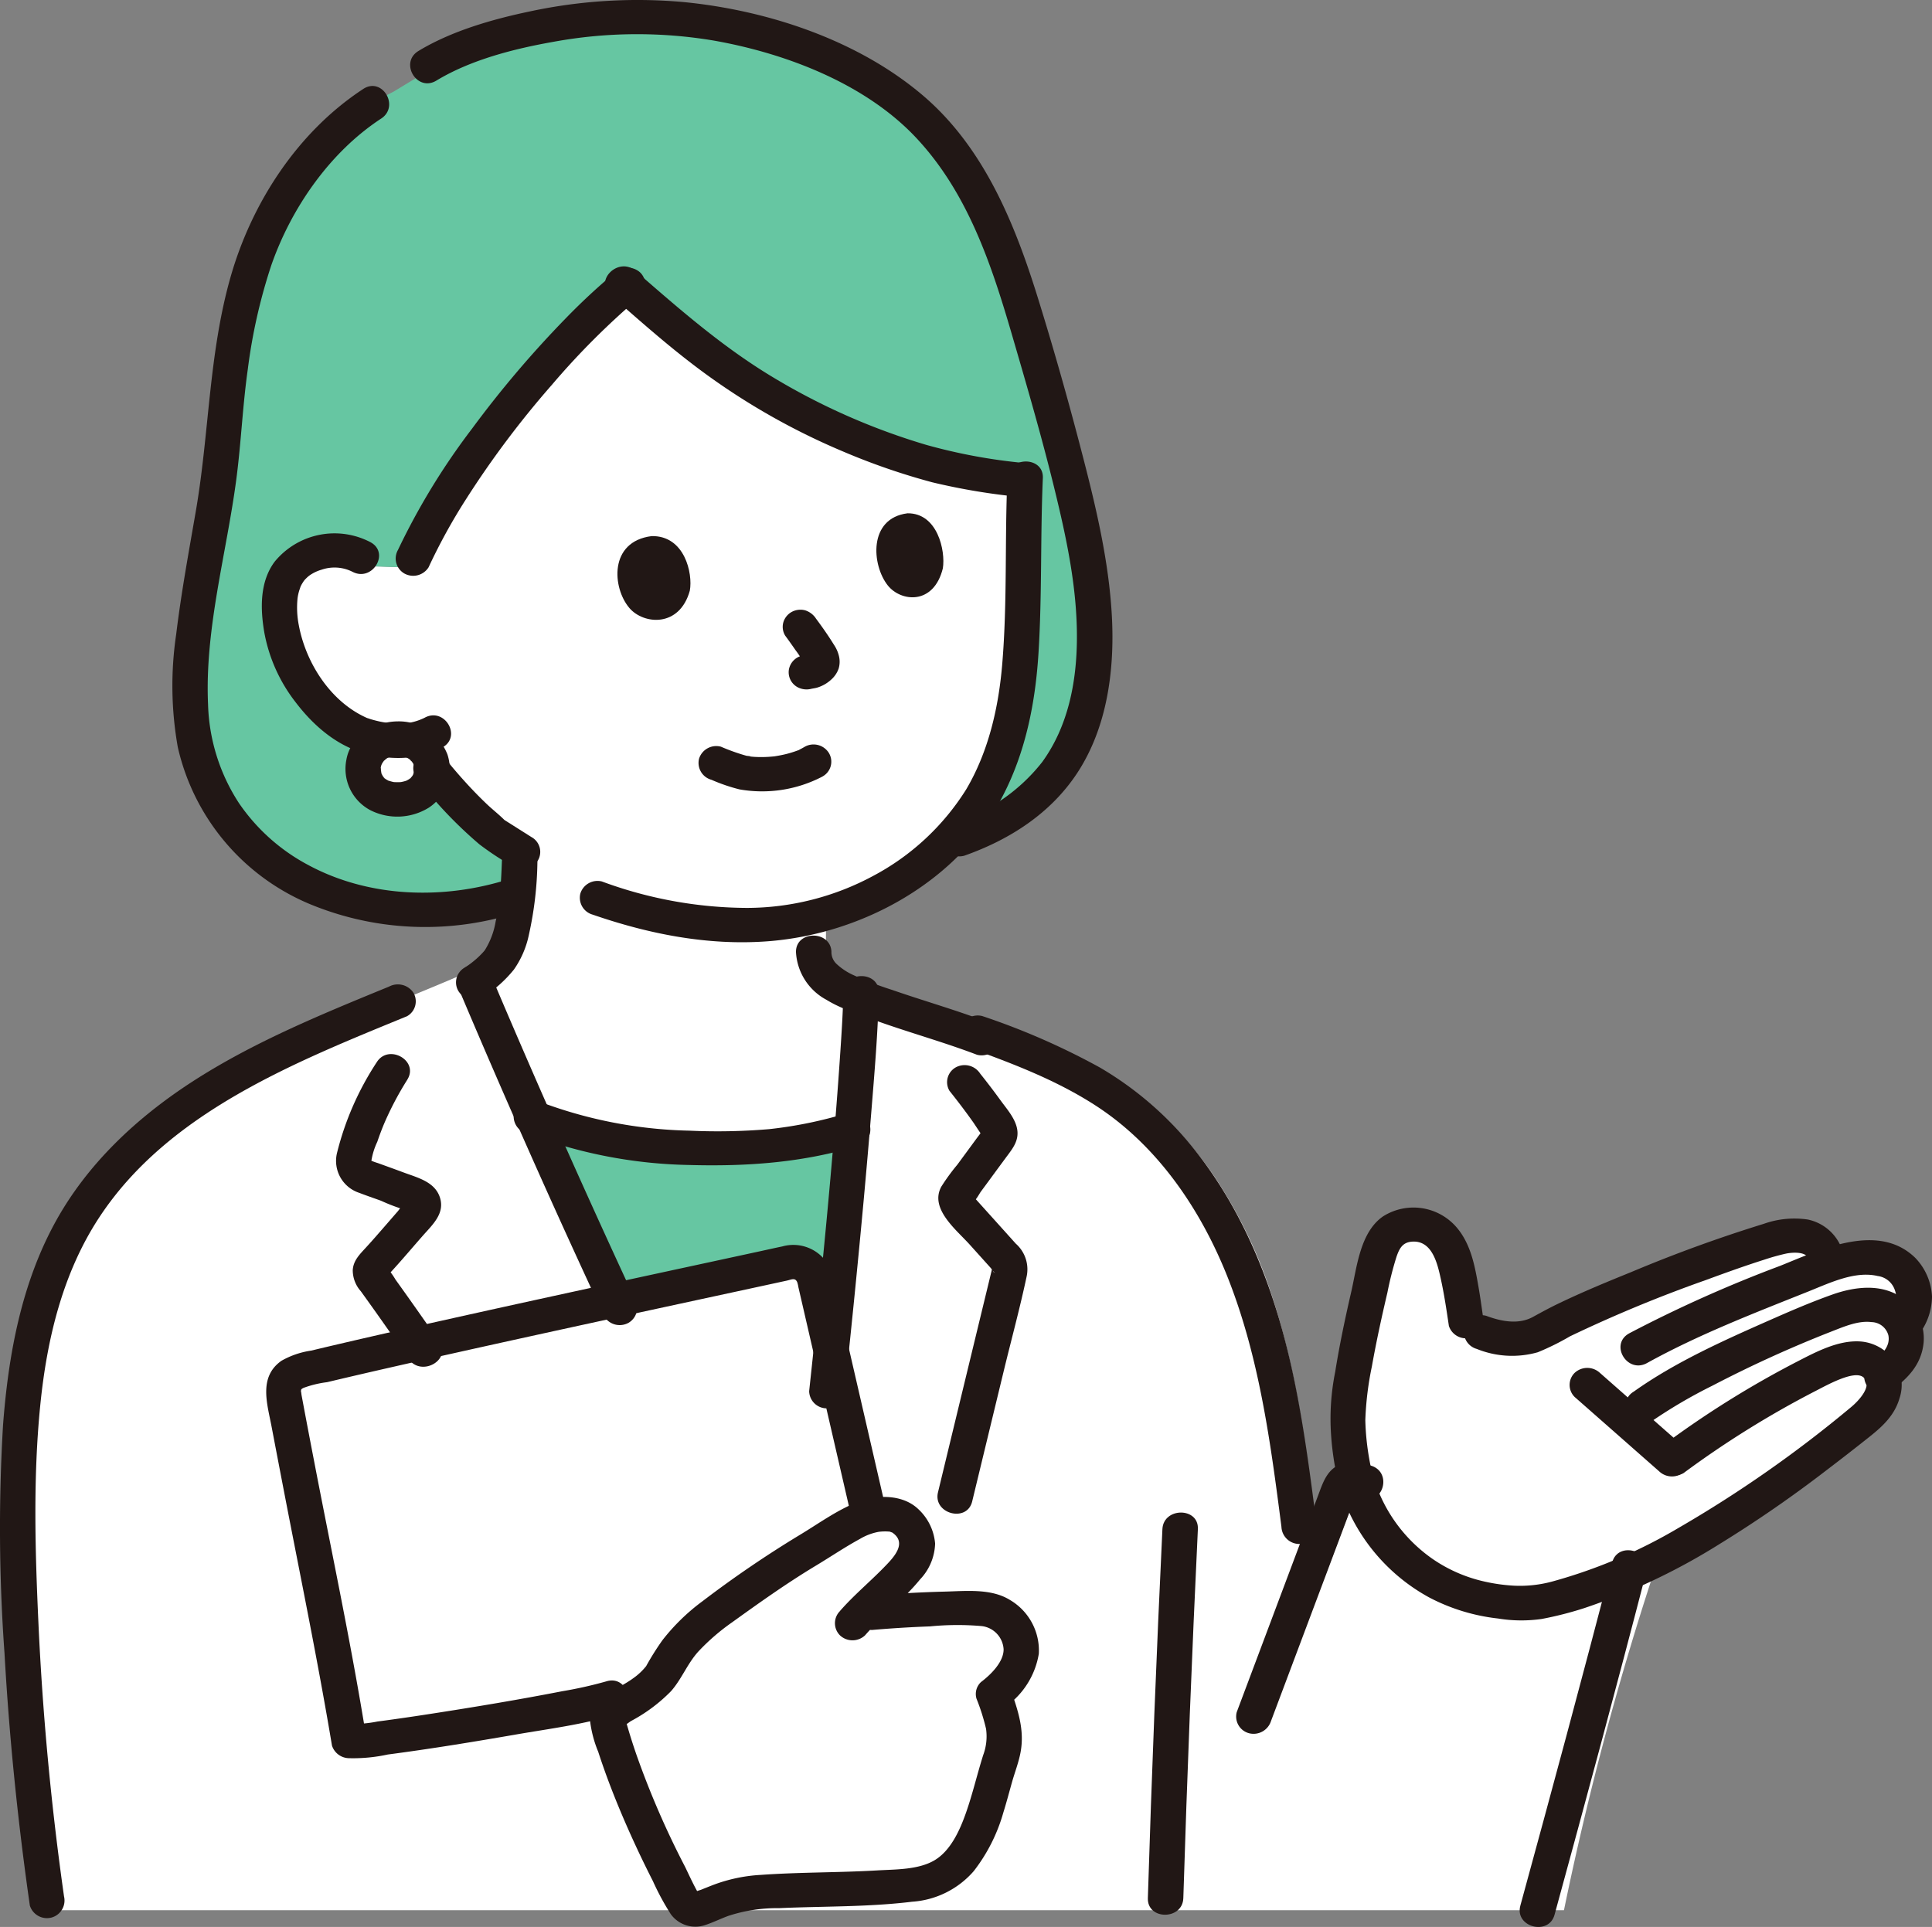
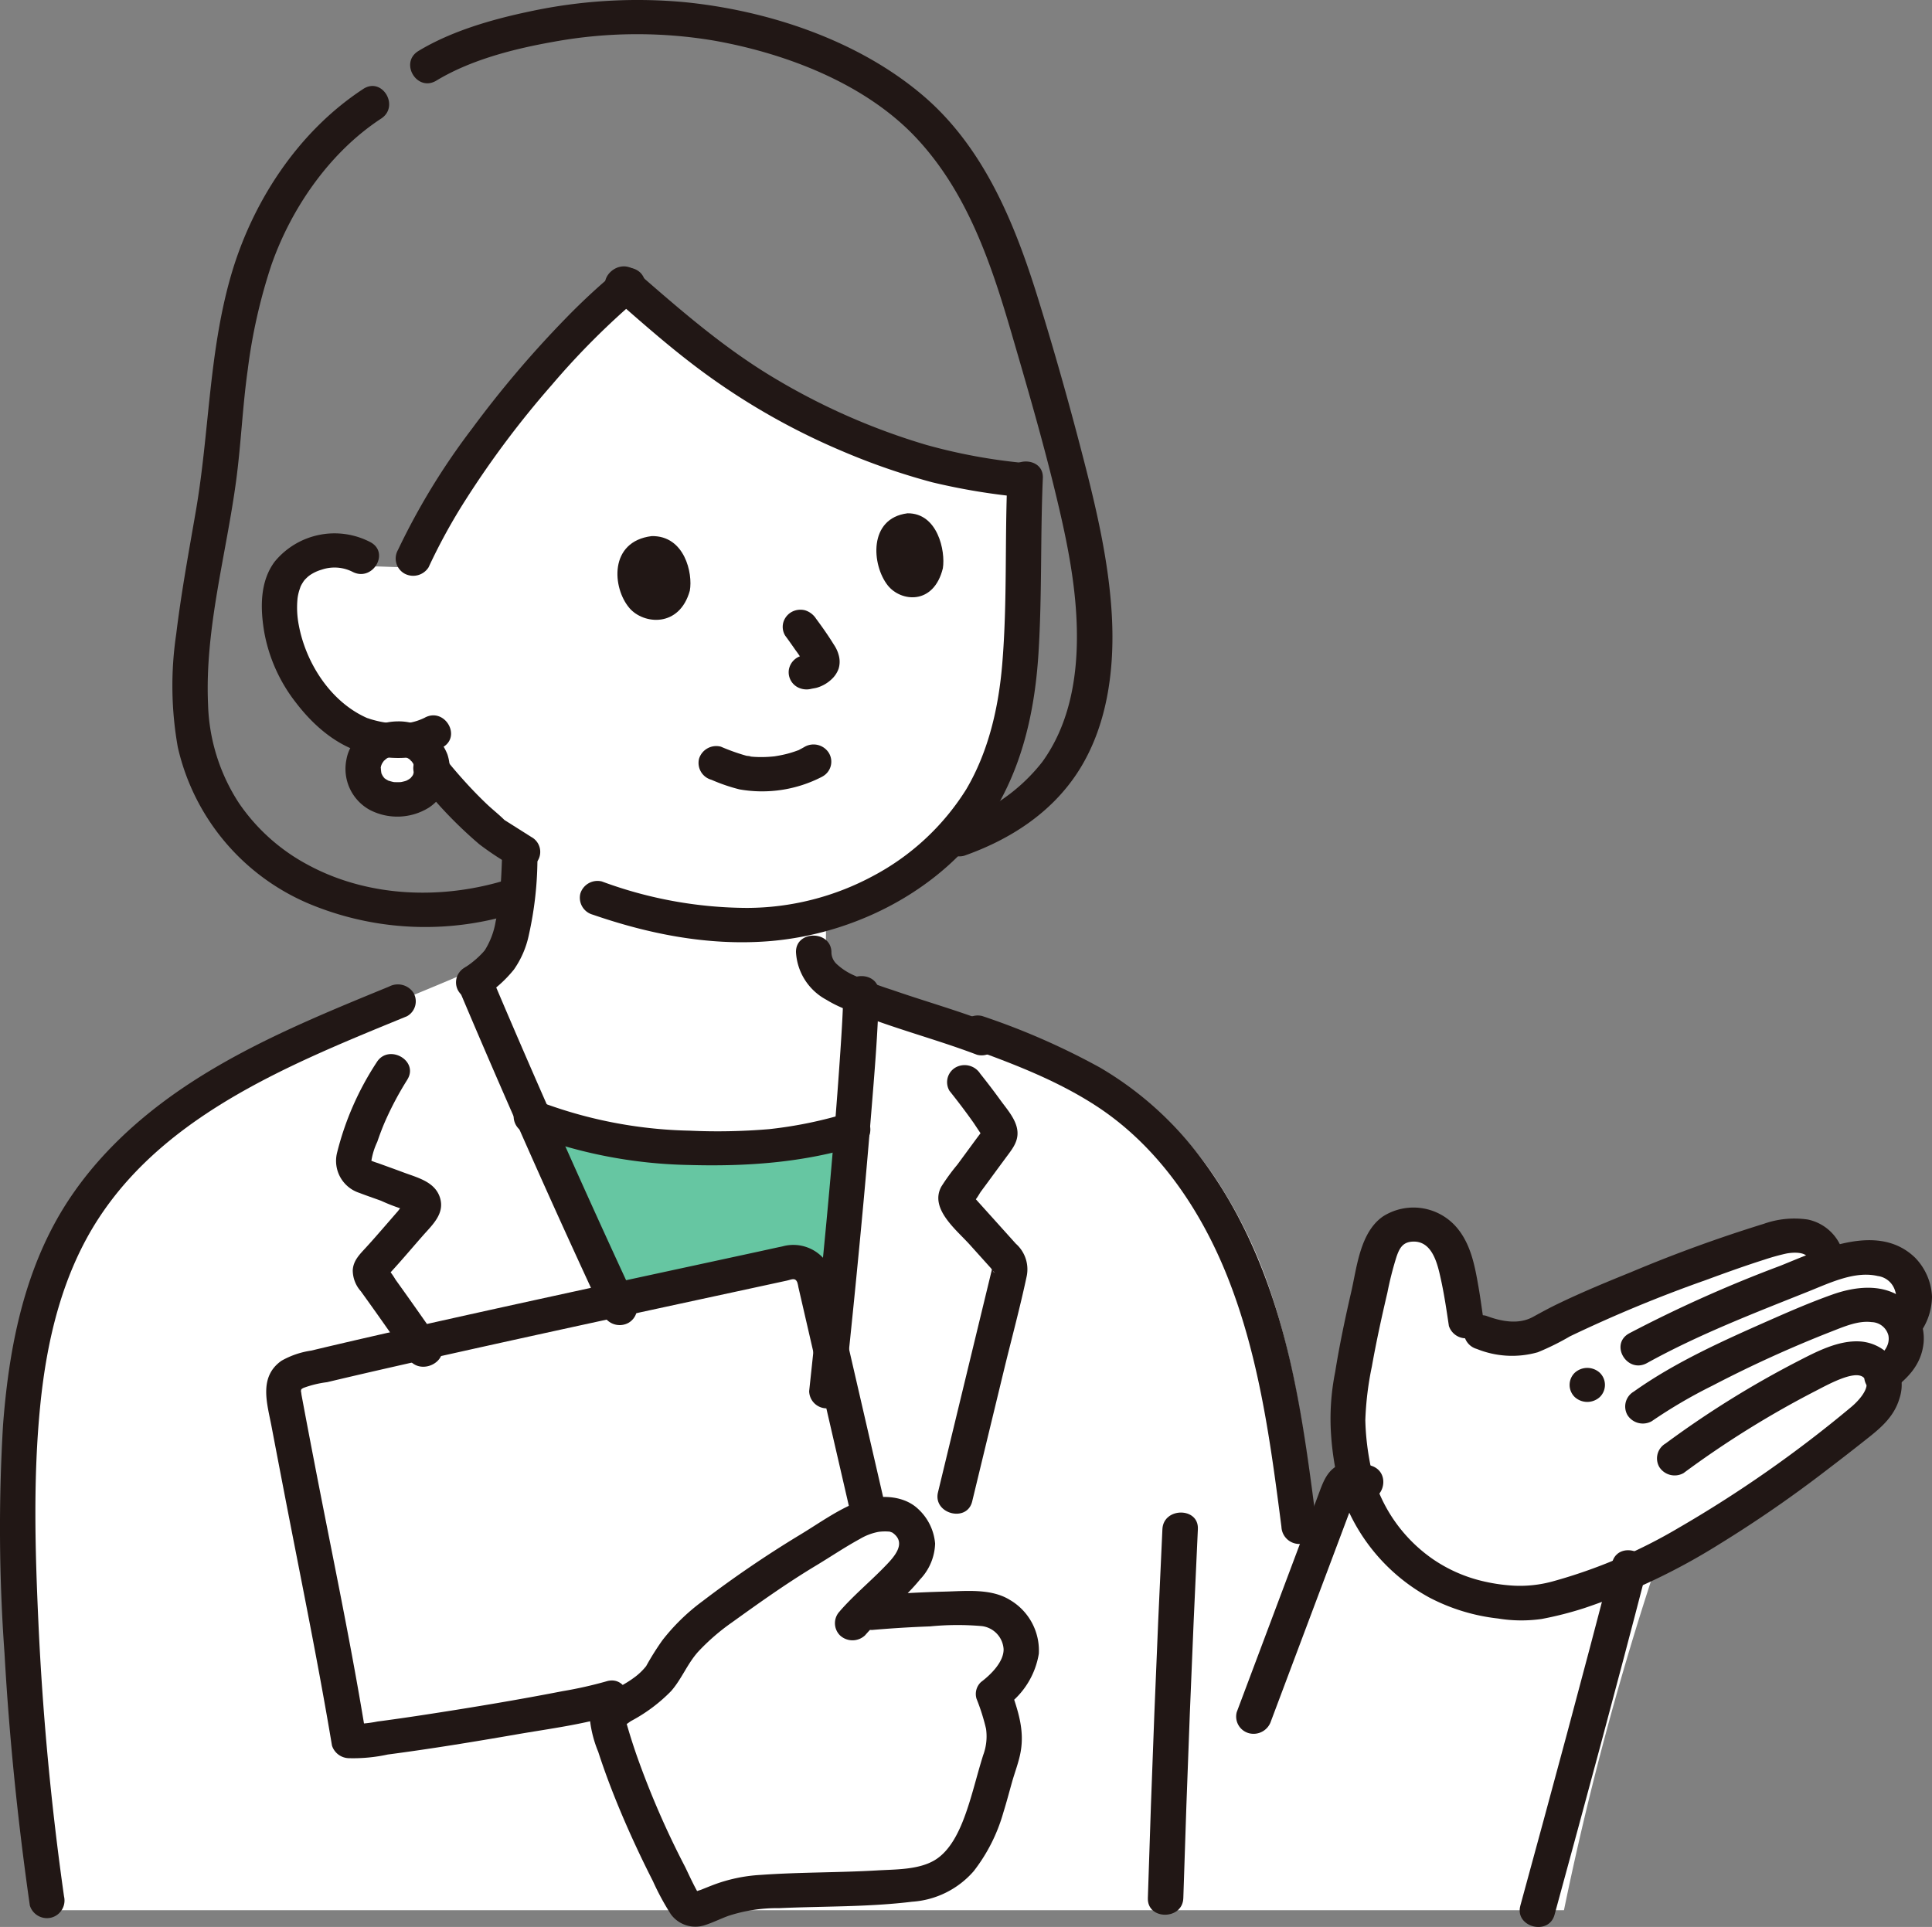
<svg xmlns="http://www.w3.org/2000/svg" width="270" height="269.348" viewBox="0 0 270 269.348">
  <rect x="0" y="0" width="270" height="269.348" fill="#808080" stroke="none" />
  <g id="_17467" data-name="17467" transform="translate(-0.01 -0.014)">
    <path id="パス_192" data-name="パス 192" d="M210.771,104.705a4.611,4.611,0,0,1,3.329,1.118,4.322,4.322,0,0,1,1.489,3.093c0,2.541-2.011,4.29-4.817,4.29-2.915,0-4.817-1.766-4.817-4.29a4.319,4.319,0,0,1,1.488-3.094,4.608,4.608,0,0,1,3.33-1.117Z" transform="translate(-155.216 -1.465)" fill="#fff" />
    <path id="パス_193" data-name="パス 193" d="M125.416,82.6c.446-1.227,1.635-3.408,5.338-4.279a7.824,7.824,0,0,1,5.58.7,17.493,17.493,0,0,0,2.422.175c1.309.034,3.234.157,5.186.049l.516-1.147c6.339-13.918,20.711-30.734,30.085-38.4A170.033,170.033,0,0,0,189,51.5a94.2,94.2,0,0,0,15.683,8.8,94.831,94.831,0,0,0,12.647,4.55,79.593,79.593,0,0,0,13.287,2.288c-.377,7.621-.37,15.241-.527,22.243-.164,7.326-1.284,14.3-4.016,20.286a30.1,30.1,0,0,1-6.7,9.5,39.407,39.407,0,0,1-18.11,10.159v5.7c-.057,3.33,3.625,5.2,6.529,6.166-.079,3.768-.543,10.577-1.223,18.774a63.11,63.11,0,0,1-22.691,2.684,62.743,62.743,0,0,1-22.611-4.351c-2.98-6.776-5.776-13.27-8.283-19.21a11.273,11.273,0,0,0,4.378-4.516,21.683,21.683,0,0,0,1.425-5.33,55.14,55.14,0,0,0,.6-7.04v-1.391l-3.678-2.716a62.6,62.6,0,0,1-7.836-7.948s-2.307-2.864-3.322-4.526c0,0-.267-.437-.686-1.116a14.935,14.935,0,0,1-7.95-.892,19.637,19.637,0,0,1-8.275-7.911C125.458,92.257,124.083,86.272,125.416,82.6Z" transform="translate(-85.826)" fill="#fff" />
    <path id="パス_194" data-name="パス 194" d="M208.817,169.282a48.671,48.671,0,0,0-10.634-11.847c-6.091-4.8-13.591-7.74-20.916-10.389-4.425-1.7-12.8-4.084-16.947-5.856-.3,14.127-6,71-8.26,83.525h-6.345c-13.539-24.744-29.536-60.359-40.3-85.842-20.768,9.263-46.2,16.193-57.47,37.432-6.806,12.832-7.323,29.845-7.013,44.458a403.085,403.085,0,0,0,4.182,49.958H256.939A426.031,426.031,0,0,1,269.9,222.28l-38.546-11.542a2.29,2.29,0,0,0-2.161-.121,2.161,2.161,0,0,0-1.246,1.715l-4.616,12.285c-1.918-13.452-2.994-27.281-7.368-40.271a67.072,67.072,0,0,0-7.15-15.064Z" transform="translate(-38.363 -3.702)" fill="#fff" />
    <path id="パス_195" data-name="パス 195" d="M135.577,268.7a119.5,119.5,0,0,1-10.085-24.048,1.581,1.581,0,0,1,.8-1.8c2.29-1.246,5.9-3.563,6.7-5.115,3.2-6.238,7.5-8.468,13.319-12.688a100.638,100.638,0,0,1,8.922-5.731c1.938-1.144,5.332-3.656,7.664-3.849s3.583-.129,4.906,1.76a3.778,3.778,0,0,1,.631,3.767,14.928,14.928,0,0,1-3.162,4.02c-1.362,1.365-3.02,2.82-4.452,4.289q7.835-.762,15.72-.756a7.278,7.278,0,0,1,3.962.969,6.851,6.851,0,0,1,2.271,2.609,5.1,5.1,0,0,1,0,4.19,11.5,11.5,0,0,1-3.425,4.21c1.245,3.632,2.168,5.47.936,9.16-1.395,4.17-2.185,9.39-4.985,13.244a10.449,10.449,0,0,1-2.981,2.9,12.329,12.329,0,0,1-3.6,1.2c-7.346,1.038-17.375.591-24.331,1.371a35.557,35.557,0,0,0-6.111,2.116,1.69,1.69,0,0,1-2.1-.73Q135.871,269.242,135.577,268.7Z" transform="translate(-40.483 -3.702)" fill="#fff" />
    <path id="パス_196" data-name="パス 196" d="M149.022,207.235c-.663-3.458-1.233-6.459-1.629-8.609a2.819,2.819,0,0,1,2.14-3.223c15.395-3.817,55.339-12.335,68.587-15.224a2.915,2.915,0,0,1,3.471,2.129l7.591,32.9.2.947a57.917,57.917,0,0,0-5.369,3.161,100.64,100.64,0,0,0-8.922,5.731c-5.822,4.22-10.125,6.45-13.319,12.688-.795,1.552-4.405,3.869-6.7,5.115l-1.92-1.791c-4.663,1.481-34.38,6.344-36.6,6.021l-.221-1.321-.837-5.007C154.015,232.966,151.067,217.919,149.022,207.235Z" transform="translate(-107.777 -3.702)" fill="#fff" />
    <path id="パス_197" data-name="パス 197" d="M77.668,178.684a11.533,11.533,0,0,0-5.086-.077c-1.012.316-2,.614-2.869.885-.064-.421-.115-.75-.115-.75a3.619,3.619,0,0,0-1.69-2.762c-1.749-1.29-4.38-.637-5.8-.256-5.045,1.354-25.549,8.936-32.325,12.958-2.332,1.384-6.537,1.493-10.608-1a70.383,70.383,0,0,0-1.474-8.115,6.817,6.817,0,0,0-4.111-5.149,5.386,5.386,0,0,0-4.507.471c-1.285.806-2,2.846-2.36,4.288-2.412,9.707-3.294,10.57-4.239,19.949l-.081.808.693,6.374A23.019,23.019,0,0,0,10.138,220.4c3.932,3.721,9.2,6.756,18.286,6.667,9.441-1.6,18.289-6.485,23.212-9.33,3.606-2.084,6.814-4.286,12.024-7.894,2.59-1.793,11.308-8.578,12.028-9.292,1.217-1.207,2.436-3.49,1.6-5.507a17.511,17.511,0,0,0,1.851-1.487,5.54,5.54,0,0,0,1.342-5.294c-.05-.12-.1-.236-.16-.35,1.217-2,2.12-3.246,1-6.118a5.158,5.158,0,0,0-3.651-3.111Z" transform="translate(185.712 -2.929)" fill="#fff" />
-     <path id="パス_198" data-name="パス 198" d="M117.375,81.166c.94-6.081,2.323-12,2.821-18.445.732-9.474,2.114-21.31,5.81-29.517,2.768-6.136,8.65-15.676,18.145-20.353l6.017-3.643,1.3-.792a67.046,67.046,0,0,1,25.871-5.955c17.973-.761,33.2,6.573,40.606,12.846,8.308,7.856,11.955,15.9,16.387,31.172,2.522,8.761,5.114,17.511,7.05,26.416,1.933,8.887,3.148,18.406.507,27.292-2.588,8.708-8.77,14.141-17.385,17.128h0a30.7,30.7,0,0,0,4.919-7.645c2.732-5.99,3.852-12.96,4.016-20.286.157-7,.15-14.622.527-22.243a79.593,79.593,0,0,1-13.287-2.288,94.833,94.833,0,0,1-12.647-4.55,94.2,94.2,0,0,1-15.683-8.8A170.027,170.027,0,0,1,177.9,39.7c-9.372,7.67-23.746,24.486-30.077,38.4l-.516,1.147c-1.952.108-3.877-.015-5.186-.049a17.5,17.5,0,0,1-2.422-.175,7.824,7.824,0,0,0-5.58-.7c-3.7.871-4.892,3.052-5.338,4.279-1.333,3.673.042,9.658,2.215,13.1a19.637,19.637,0,0,0,8.275,7.911,14.935,14.935,0,0,0,7.95.892l.385.627a5.482,5.482,0,0,0-2.135-.426,4.608,4.608,0,0,0-3.33,1.117,4.32,4.32,0,0,0-1.488,3.094c0,2.524,1.9,4.29,4.817,4.29,2.795,0,4.8-1.737,4.814-4.262.541.7.944,1.2.944,1.2a62.6,62.6,0,0,0,7.836,7.948l3.678,2.716v1.391c-.037,1.073-.079,1.971-.134,2.8l-1.578.2c-13.822,4.5-30.47,1.518-39.5-10.207C113.61,104.7,115.55,92.989,117.375,81.166Z" transform="translate(-89.185)" fill="#66c6a2" />
    <path id="パス_199" data-name="パス 199" d="M186.579,182.308a2.915,2.915,0,0,0-3.471-2.129c-4.852,1.057-13.276,2.87-22.763,4.929-4.218-9.031-8.337-18.155-12.15-26.82a62.6,62.6,0,0,0,22.611,4.357,62.839,62.839,0,0,0,22.439-2.6l.248-.076c-.923,11.134-2.246,24.826-3.549,36.94Z" transform="translate(-73.99 -2.5)" fill="#66c6a2" />
    <path id="パス_200" data-name="パス 200" d="M133.154,135.024a2.28,2.28,0,0,0,.774,1.694,8.619,8.619,0,0,0,2.343,1.529,49.576,49.576,0,0,0,5.369,2.052c4.372,1.52,8.845,2.785,13.17,4.432a2.464,2.464,0,0,1,1.73,2.953,2.507,2.507,0,0,1-3.048,1.676c-4.816-1.835-9.808-3.189-14.652-4.96q-.8-.292-1.592-.606c-.655-.261-.977-.389-1.374-.526a16.9,16.9,0,0,1-3.438-1.6,8.055,8.055,0,0,1-4.233-6.641c-.052-3.09,4.9-3.091,4.956,0Z" transform="translate(-16.953 -1.917)" fill="#211715" />
    <path id="パス_201" data-name="パス 201" d="M154.336,141.194c-.125,5.632-.613,11.264-1.068,16.878-.66,8.141-1.417,16.276-2.222,24.4q-.715,7.212-1.491,14.417a2.511,2.511,0,0,1-2.478,2.4,2.456,2.456,0,0,1-2.478-2.4c1.707-15.826,3.3-31.682,4.366-47.562.182-2.71.353-5.423.413-8.138.068-3.085,5.024-3.1,4.956,0Z" transform="translate(-31.508 -2.418)" fill="#211715" />
    <path id="パス_202" data-name="パス 202" d="M198.506,186.325q-10.673-22.888-20.486-46.143a2.408,2.408,0,0,1,1.731-2.953,2.551,2.551,0,0,1,3.048,1.677q9.6,22.659,19.986,45a2.43,2.43,0,0,1-.889,3.284,2.544,2.544,0,0,1-3.391-.861Z" transform="translate(-114.042 -2.28)" fill="#211715" />
    <path id="パス_203" data-name="パス 203" d="M130.171,152.732c.971,1.218,1.918,2.453,2.83,3.714.963,1.334,2.337,2.821,2.4,4.524.055,1.4-.809,2.419-1.6,3.491q-1.207,1.633-2.406,3.272-.56.761-1.119,1.517c-.17.229-.712,1.253-.982,1.311l-.088.117a1.029,1.029,0,0,0-.31-1.125s.051.061.059.066c.118.061.241.266.329.366l2.891,3.21,2.989,3.325a4.781,4.781,0,0,1,1.528,4.52c-.942,4.446-2.145,8.855-3.214,13.273q-2.207,9.117-4.411,18.235c-.723,3.006-5.506,1.733-4.778-1.276q3.576-14.8,7.16-29.592l.287-1.186c.351-1.451-.12-.038.542.109-.168-.038-.516-.575-.619-.689l-2.908-3.232c-1.884-2.1-5.685-5.05-3.993-8.143a29.041,29.041,0,0,1,2.24-3.071q1.262-1.713,2.521-3.43c.171-.231.342-.462.516-.692l.288-.387q.421-.725.242.582c-.033.016-1.164-1.714-1.3-1.912-1.075-1.526-2.207-3.012-3.372-4.475a2.371,2.371,0,0,1,.889-3.283,2.589,2.589,0,0,1,3.391.861Z" transform="translate(6.807 -2.668)" fill="#211715" />
    <path id="パス_204" data-name="パス 204" d="M214.568,153.335a44.711,44.711,0,0,0-3.1,5.818c-.413.946-.775,1.914-1.108,2.888a9.684,9.684,0,0,0-.853,2.861c0,.062-.158-.312-.053-.259a9.015,9.015,0,0,0,.99.362c1.182.43,2.366.853,3.544,1.293,2,.748,4.425,1.307,5.133,3.532s-1.032,3.78-2.387,5.316c-1.479,1.681-2.919,3.4-4.433,5.046q-.206.231-.424.457-.524.661-.122-.957a10.125,10.125,0,0,1,1.15,1.594q.994,1.383,1.979,2.774,2.081,2.94,4.13,5.9c1.782,2.573-2.509,4.978-4.279,2.423q-2.189-3.159-4.41-6.3-1.128-1.591-2.271-3.174a4.417,4.417,0,0,1-1.119-2.939c.078-1.357.985-2.219,1.858-3.176.8-.87,1.574-1.759,2.348-2.649.7-.8,1.387-1.6,2.087-2.4.206-.235.863-1.249,1.163-1.3q.478-.489.081.971.79.6-.049.178a25.723,25.723,0,0,1-3.538-1.325c-1.011-.368-2.033-.713-3.034-1.1a4.7,4.7,0,0,1-3.125-5.542,41.028,41.028,0,0,1,5.557-12.714c1.647-2.641,5.933-.231,4.279,2.423Z" transform="translate(-157.627 -2.418)" fill="#211715" />
    <path id="パス_205" data-name="パス 205" d="M194.263,162.365c-7.715,2.349-15.521,2.9-23.555,2.677a66.85,66.85,0,0,1-22.768-4.42,2.468,2.468,0,0,1-1.73-2.952,2.505,2.505,0,0,1,3.048-1.676,62.811,62.811,0,0,0,21.45,4.248,85.353,85.353,0,0,0,11.126-.211,58.922,58.922,0,0,0,11.112-2.3c3.05-.928,4.355,3.7,1.317,4.629Z" transform="translate(-74.347 -2.187)" fill="#211715" />
    <path id="パス_206" data-name="パス 206" d="M180.583,83.653c.444-2.416-.723-7.715-5.331-7.627-6.014.752-5.512,7.266-3.1,10.069C174.132,88.39,179.139,88.845,180.583,83.653Z" transform="translate(-84.169 -1.077)" fill="#211715" />
    <path id="パス_207" data-name="パス 207" d="M145.029,80.481c.387-2.419-.723-7.74-4.947-7.688-5.506.708-4.993,7.242-2.759,10.07C139.15,85.179,143.747,85.674,145.029,80.481Z" transform="translate(-13.253 -1.031)" fill="#211715" />
    <path id="パス_208" data-name="パス 208" d="M154.584,87.656c.891,1.2,1.755,2.422,2.535,3.692a4.781,4.781,0,0,1,.723,1.659,3.338,3.338,0,0,1-.064,1.7,3.689,3.689,0,0,1-.973,1.466,5.058,5.058,0,0,1-1.985,1.164c-.287.093-.59.119-.883.187a2.681,2.681,0,0,1-1.909-.242,2.377,2.377,0,0,1-1.208-2.384,2.426,2.426,0,0,1,1.8-2,7.6,7.6,0,0,0,1.024-.238l-.593.242a2.521,2.521,0,0,0,.516-.3l-.5.375a3.5,3.5,0,0,0,.471-.455l-.388.486a.7.7,0,0,0,.1-.151l-.25.573a1.025,1.025,0,0,0,.066-.248l-.089.638a.992.992,0,0,0,0-.175l.089.638a2,2,0,0,0-.126-.455l.25.574A15.086,15.086,0,0,0,151.75,92.1q-.708-1.026-1.445-2.029a2.353,2.353,0,0,1-.25-1.849,2.462,2.462,0,0,1,1.136-1.435,2.573,2.573,0,0,1,1.909-.242,2.821,2.821,0,0,1,1.482,1.1Z" transform="translate(-40.572 -1.222)" fill="#211715" />
    <path id="パス_209" data-name="パス 209" d="M205.187,122.7a41.287,41.287,0,0,1-4.78-3.136,59.977,59.977,0,0,1-8.9-9.425,2.368,2.368,0,0,1,.889-3.284,2.6,2.6,0,0,1,3.391.861c.173.228.347.455.522.681.06.076.484.611.139.178-.362-.454.033.034.044.047.191.229.385.457.579.683q1.02,1.191,2.093,2.337T201.4,113.9c.812.778,1.721,1.477,2.513,2.269.275.274-.5-.313-.062-.04.148.092.293.186.44.278l1.342.849,2.056,1.3a2.359,2.359,0,0,1,.889,3.284,2.523,2.523,0,0,1-3.391.861Z" transform="translate(-133.406 -1.537)" fill="#211715" />
    <path id="パス_210" data-name="パス 210" d="M125.661,124.42a59.071,59.071,0,0,0,20.25,3.682,37.329,37.329,0,0,0,17.591-4.457,34.268,34.268,0,0,0,13.037-12.116c3.15-5.339,4.543-11.53,5.041-17.611.712-8.594.335-17.281.712-25.9.135-3.077,5.091-3.093,4.956,0-.357,8.146-.1,16.328-.609,24.465-.425,6.826-1.755,13.672-4.923,19.834-6.128,11.909-19.5,19.445-32.95,20.453-8.341.625-16.592-1.02-24.423-3.726a2.453,2.453,0,0,1-1.73-2.953,2.511,2.511,0,0,1,3.048-1.676Z" transform="translate(-41.498 -1.182)" fill="#211715" />
    <path id="パス_211" data-name="パス 211" d="M216.725,81.092a5.559,5.559,0,0,0-4.284-.293,5.7,5.7,0,0,0-1.68.789,3.863,3.863,0,0,0-.5.435,2.654,2.654,0,0,0-.321.357c-.122.176-.231.359-.339.544-.049.086-.284.615-.155.3s-.1.348-.136.451a6.724,6.724,0,0,0-.243,1.082,12.746,12.746,0,0,0,.177,3.844c.991,5.272,4.49,10.809,9.727,13.018-.457-.193.219.057.372.1.358.109.723.2,1.088.283a12.294,12.294,0,0,0,1.962.276,7.971,7.971,0,0,0,4.419-.775c2.77-1.541,5.265,2.6,2.5,4.145-3.342,1.86-7.678,1.8-11.283.7-3.82-1.171-6.917-3.963-9.247-7.028a22.434,22.434,0,0,1-4.379-9.813c-.55-3.261-.635-7.03,1.467-9.83a10.821,10.821,0,0,1,13.357-2.729c2.8,1.479.3,5.625-2.5,4.144Z" transform="translate(-167.468 -1.16)" fill="#211715" />
    <path id="パス_212" data-name="パス 212" d="M168.539,110.019a18.2,18.2,0,0,1-11.6,1.8,24.6,24.6,0,0,1-3.923-1.342,2.445,2.445,0,0,1-1.731-2.952,2.519,2.519,0,0,1,3.049-1.677,28.608,28.608,0,0,0,3.57,1.272c.123.027.643.047.712.13-.056-.067-.492-.051-.1-.017.159.013.318.028.478.039a15.542,15.542,0,0,0,1.686.014c.271-.011.541-.03.81-.054.135-.012.27-.031.406-.042-.206.017-.338.052-.053.007.563-.089,1.121-.194,1.674-.334a15.687,15.687,0,0,0,1.549-.485c.31-.114.054.028-.088.036a1.348,1.348,0,0,0,.4-.184c.225-.111.445-.232.661-.361a2.523,2.523,0,0,1,3.39.861,2.359,2.359,0,0,1-.889,3.283Z" transform="translate(-53.58 -1.466)" fill="#211715" />
    <path id="パス_213" data-name="パス 213" d="M210.851,102.305a7.293,7.293,0,0,1,6.963,4.62,6.491,6.491,0,0,1-2.611,7.446,8.358,8.358,0,0,1-8.165.347,6.536,6.536,0,0,1-3.341-7.079c.579-3.281,3.9-5.3,7.154-5.334a2.4,2.4,0,1,1,0,4.8c-.145,0-.289.013-.434.015-.4.006.2-.027.241-.041-.206.066-.447.078-.663.137-.127.035-.25.079-.375.118-.385.117.229-.1.235-.1a2.084,2.084,0,0,0-.656.354c-.07.045-.413.29-.045.022s.039-.018-.025.04c-.146.132-.264.289-.407.421.456-.421.258-.354.142-.163-.05.082-.1.159-.155.242s-.084.173-.135.252c-.087.134.23-.62.053-.1-.033.1-.2.48-.144.555.013.019.058-.686.042-.294,0,.118-.015.234-.015.352,0,.263.165.872-.034.084.052.2.078.414.142.618.028.088.072.177.093.266-.132-.578-.206-.426-.091-.218.092.16.185.315.283.472.126.2.3.211-.152-.183a1.863,1.863,0,0,1,.149.163c.077.08.158.157.241.23.2.17.389.182-.148-.1.169.088.322.209.492.3a1.341,1.341,0,0,0,.321.152s-.63-.218-.252-.112c.206.056.4.123.605.167a1.9,1.9,0,0,0,.386.07l-.392-.053c.091.01.182.017.273.023a6.828,6.828,0,0,0,.7.007c.091,0,.182-.014.273-.018.507-.021-.619.115-.132.018.206-.041.413-.085.619-.146.079-.023.157-.052.236-.076.406-.12-.6.288-.032.007.178-.087.342-.192.51-.294s.2-.251-.222.172c.078-.08.178-.147.259-.224s.479-.536.19-.171-.041.045.008-.028c.063-.094.122-.191.177-.289.115-.207.128-.477-.053.163.021-.072.057-.144.082-.215.064-.186.1-.376.152-.567.11-.452-.038.63-.024.158,0-.083.011-.166.013-.249v-.36c-.018-.281-.157-.379.033.18-.072-.212-.114-.445-.181-.661-.114-.365.115.278.117.259.011-.093-.17-.322-.22-.4s-.086-.127-.127-.192c-.226-.358.441.454.061.08-.149-.147-.339-.288-.472-.446.356.424.352.248.112.091-.1-.067-.206-.13-.318-.189-.09-.049-.193-.086-.28-.14-.174-.079-.074-.04.3.118-.081-.031-.162-.061-.244-.088a7.2,7.2,0,0,0-.78-.192c-.254-.052-.163.1.244.031a3.734,3.734,0,0,1-.576-.027,2.4,2.4,0,1,1,0-4.8Z" transform="translate(-155.274 -1.458)" fill="#211715" />
    <path id="パス_214" data-name="パス 214" d="M189.441,115a25.229,25.229,0,0,0,12.227-8.469c3.636-5.006,4.818-11.208,4.853-17.231.046-7.11-1.463-14.113-3.148-21-1.776-7.259-3.872-14.445-5.966-21.623-2.859-9.8-6.177-19.747-13.35-27.4C177.045,11.8,166.071,7.509,155.8,5.69a64.767,64.767,0,0,0-22.446.17c-5.527.979-11.545,2.512-16.35,5.421-2.712,1.642-5.2-2.509-2.5-4.145,4.59-2.778,10.29-4.421,15.551-5.522A71.649,71.649,0,0,1,151.67.314C163.511,1.491,176.061,5.7,185.1,13.444c8.487,7.277,12.779,17.949,15.958,28.187,2.271,7.3,4.353,14.684,6.266,22.082,1.9,7.33,3.664,14.8,4.079,22.368.413,7.491-.619,15.6-4.875,22.039-3.705,5.6-9.4,9.267-15.768,11.509a2.51,2.51,0,0,1-3.048-1.676A2.44,2.44,0,0,1,189.441,115Z" transform="translate(-56.011)" fill="#211715" />
    <path id="パス_215" data-name="パス 215" d="M222.422,16.592c-7.222,4.732-12.6,12.587-15.358,20.532a76.848,76.848,0,0,0-3.277,14.532c-.723,5.1-.929,10.243-1.6,15.344-1.375,10.417-4.419,20.876-3.952,31.452a26.617,26.617,0,0,0,4.349,13.863,27.047,27.047,0,0,0,9.591,8.575c8.533,4.628,19,4.929,28.16,1.991,3.034-.974,4.336,3.66,1.317,4.628a42.125,42.125,0,0,1-28.586-.879,31.267,31.267,0,0,1-19.057-22.174,49.03,49.03,0,0,1-.223-15.806c.7-5.769,1.755-11.481,2.744-17.208,1.873-10.857,1.8-21.928,4.825-32.614,2.922-10.335,9.315-20.317,18.57-26.381,2.648-1.735,5.131,2.422,2.5,4.145Z" transform="translate(-169.15)" fill="#211715" />
    <path id="パス_216" data-name="パス 216" d="M126.869,37.9c6.025,5.257,12.005,10.489,18.9,14.675a92.268,92.268,0,0,0,21.753,9.635,77.844,77.844,0,0,0,13.706,2.528,2.512,2.512,0,0,1,2.478,2.4,2.456,2.456,0,0,1-2.478,2.4A89.344,89.344,0,0,1,168.3,67.425a93.366,93.366,0,0,1-12.412-4.286,95.4,95.4,0,0,1-21.562-12.6c-3.79-2.931-7.361-6.113-10.962-9.255-2.375-2.072,1.136-5.458,3.5-3.394Z" transform="translate(-38.021)" fill="#211715" />
    <path id="パス_217" data-name="パス 217" d="M211.094,41.486A106.867,106.867,0,0,0,198.8,53.751a131.789,131.789,0,0,0-12.06,16.061,80.854,80.854,0,0,0-5.219,9.5,2.543,2.543,0,0,1-3.391.861,2.417,2.417,0,0,1-.889-3.284,95.967,95.967,0,0,1,10.35-16.953,147.925,147.925,0,0,1,13.063-15.39A90.017,90.017,0,0,1,207.59,38.1a2.6,2.6,0,0,1,3.5,0,2.367,2.367,0,0,1,0,3.394Z" transform="translate(-121.617)" fill="#211715" />
    <path id="パス_218" data-name="パス 218" d="M202.867,122.2a49.59,49.59,0,0,1-1.192,10.239,13.077,13.077,0,0,1-2.093,4.863,17.644,17.644,0,0,1-4.364,3.87,2.523,2.523,0,0,1-3.39-.862,2.359,2.359,0,0,1,.889-3.283,13.052,13.052,0,0,0,1.6-1.206c.27-.239.533-.488.781-.75.12-.125.236-.253.348-.384-.159.187.026-.031.077-.1a10.938,10.938,0,0,0,1.509-4.017c.174-.782.31-1.57.422-2.362.061-.435-.037.29.015-.126.021-.163.042-.326.062-.49q.057-.477.1-.956c.148-1.473.216-2.952.269-4.431a2.479,2.479,0,0,1,4.956,0Z" transform="translate(-127.752 -1.765)" fill="#211715" />
    <path id="パス_219" data-name="パス 219" d="M157.974,228.909c1.874-2.154,4.086-3.992,6.084-6.033,1.316-1.344,3.433-3.434,1.239-4.941-.025-.016-.452-.146-.278-.121a6.935,6.935,0,0,0-1.635.02,7.878,7.878,0,0,0-2.609.989c-2.108,1.148-4.112,2.507-6.168,3.743-4.042,2.432-7.873,5.162-11.69,7.909a30,30,0,0,0-4.719,4.08c-1.54,1.692-2.326,3.844-3.814,5.538a22.661,22.661,0,0,1-5.595,4.181c-.218.129-.909.7-1.136.645.562.133.123-1.657.488-.371q.129.454.263.907.562,1.89,1.213,3.752a121.047,121.047,0,0,0,6.73,15.47c.2.391,1.814,3.938,2.074,3.9l-.413-.3q-.494-.035-.156-.125c.065-.11.595-.24.71-.287.546-.22,1.091-.44,1.641-.652a22.162,22.162,0,0,1,6.69-1.427c5.432-.39,10.886-.31,16.322-.63,2.55-.149,5.693-.076,7.957-1.4,2.3-1.347,3.587-4.283,4.416-6.636.935-2.654,1.563-5.4,2.41-8.08a7.485,7.485,0,0,0,.4-3.67,28.878,28.878,0,0,0-1.333-4.214,2.278,2.278,0,0,1,.637-2.335c1.342-1.01,3.184-2.808,3.148-4.592a3.47,3.47,0,0,0-3.031-3.219,39.009,39.009,0,0,0-7.256.04q-4.058.148-8.1.5a2.459,2.459,0,0,1-2.478-2.4,2.49,2.49,0,0,1,2.478-2.4q5.059-.43,10.129-.562c2.96-.072,6.494-.469,9.123,1.154a8.188,8.188,0,0,1,4.058,7.526,11.286,11.286,0,0,1-4.564,7.347l.638-2.335c1.006,2.91,1.945,5.623,1.381,8.728-.26,1.437-.815,2.835-1.21,4.242s-.764,2.814-1.2,4.207a23.974,23.974,0,0,1-4.136,8.194,12.494,12.494,0,0,1-8.611,4.283c-6.162.757-12.4.617-18.591.9a21.876,21.876,0,0,0-7.1,1.081c-1.116.409-2.205.955-3.34,1.315a4.25,4.25,0,0,1-4.695-1.547,36.025,36.025,0,0,1-2.5-4.622q-1.185-2.325-2.287-4.688c-1.4-3.008-2.709-6.06-3.876-9.16q-.79-2.1-1.484-4.237a16.37,16.37,0,0,1-1.136-4.29c-.1-3.185,3.82-4.352,5.988-5.962a8.581,8.581,0,0,0,1.846-1.72,37.876,37.876,0,0,1,2.279-3.628,28.627,28.627,0,0,1,5.587-5.439,154.2,154.2,0,0,1,13.53-9.227c2.684-1.609,5.286-3.532,8.228-4.673,2.642-1.024,6.225-1.044,8.372.986a7.408,7.408,0,0,1,2.387,4.847,7.58,7.58,0,0,1-2.1,5.008c-2.305,2.839-5.294,5.067-7.695,7.825a2.558,2.558,0,0,1-3.5,0,2.4,2.4,0,0,1,0-3.394Z" transform="translate(-40.586 -3.702)" fill="#211715" />
    <path id="パス_220" data-name="パス 220" d="M226.972,215.842l-5.01-21.712-2.42-10.493a4.519,4.519,0,0,0-.158-.682c-.289-.7-.806-.379-1.477-.233q-3.434.747-6.869,1.488c-13.2,2.854-26.4,5.7-39.587,8.64-5.931,1.322-11.863,2.654-17.774,4.064a14.761,14.761,0,0,0-3.3.8c-.365.2-.325.182-.361.574.022-.235.069.332.1.479l.158.847q.784,4.184,1.593,8.363c2.306,12,4.846,23.967,6.861,36.013l.413,2.445-2.39-1.762a16.94,16.94,0,0,0,3.983-.331c.183-.023.866-.113.31-.039l.937-.126q.96-.131,1.92-.269,2.158-.309,4.309-.644c6.14-.949,12.273-1.972,18.369-3.159a56.847,56.847,0,0,0,6.106-1.368c3.043-.95,4.346,3.683,1.318,4.629-4.454,1.391-9.279,1.989-13.87,2.785-5.972,1.036-11.961,2.018-17.974,2.807a22.724,22.724,0,0,1-5.41.515,2.541,2.541,0,0,1-2.389-1.762c-1.962-11.738-4.366-23.4-6.622-35.093q-.914-4.739-1.816-9.477c-.6-3.19-1.864-6.933,1.376-9.219a11.864,11.864,0,0,1,4.161-1.422q1.92-.462,3.844-.91,4.548-1.064,9.108-2.087c13.924-3.142,27.876-6.155,41.831-9.171l7.966-1.723c1.032-.224,2.065-.459,3.1-.673a5.677,5.677,0,0,1,5.975,1.941,8.35,8.35,0,0,1,1.251,3.381l1.184,5.13,5.9,25.594.134.581c.695,3.009-4.082,4.294-4.778,1.276Z" transform="translate(-107.955 -3.702)" fill="#211715" />
    <path id="パス_221" data-name="パス 221" d="M265.727,145.76c-15.828,6.493-33.384,13.47-43.013,28.113-5.162,7.856-7.337,17.131-8.251,26.3-1.009,10.106-.714,20.327-.251,30.454q.876,19.146,3.575,38.164a2.473,2.473,0,0,1-1.73,2.952,2.506,2.506,0,0,1-3.048-1.676c-1.673-11.7-2.876-23.455-3.539-35.249a243.309,243.309,0,0,1-.207-31.9c.739-9.788,2.551-19.772,7.381-28.51,4.405-7.969,11.173-14.348,18.86-19.362,8.6-5.607,18.211-9.532,27.718-13.432a2.612,2.612,0,0,1,3.391.861,2.376,2.376,0,0,1-.889,3.284Z" transform="translate(-208.829 -3.702)" fill="#211715" />
    <path id="パス_222" data-name="パス 222" d="M107.771,217.452q-1.233,25.784-2.034,51.585c-.1,3.081-5.052,3.094-4.956,0q.8-25.8,2.034-51.585C102.963,214.376,107.919,214.359,107.771,217.452Z" transform="translate(59.644 -3.702)" fill="#211715" />
    <path id="パス_223" data-name="パス 223" d="M129.586,216.115c-1.514-11.742-3.085-23.643-7.471-34.765-3.717-9.428-9.743-18.458-18.527-24.136C98.309,153.8,92.4,151.5,86.481,149.36a2.458,2.458,0,0,1-1.731-2.952,2.509,2.509,0,0,1,3.049-1.677,99.369,99.369,0,0,1,16.416,7.186,47.5,47.5,0,0,1,12.978,11.176c7.434,9.2,11.582,20.313,14.006,31.654,1.508,7.058,2.422,14.22,3.343,21.368a2.453,2.453,0,0,1-2.478,2.4A2.5,2.5,0,0,1,129.586,216.115Z" transform="translate(49.506 -2.688)" fill="#211715" />
    <path id="パス_224" data-name="パス 224" d="M56.3,223.392c-4.143,16.023-8.471,32-12.833,47.97-.815,2.983-5.6,1.718-4.779-1.276,4.363-15.969,8.691-31.947,12.833-47.97C52.294,219.116,57.075,220.39,56.3,223.392Z" transform="translate(173.792 -3.702)" fill="#211715" />
    <path id="パス_225" data-name="パス 225" d="M92.911,213.208c-.238-.072-.476-.148-.715-.213q-.189-.059-.381-.1-.38-.057-.012-.059l.4-.252-.167.309a6.386,6.386,0,0,1-.286.78q-.791,2.1-1.582,4.211l-3.337,8.889-6.588,17.538a2.555,2.555,0,0,1-3.048,1.676,2.412,2.412,0,0,1-1.731-2.952l7.64-20.345,3.777-10.06c.571-1.52,1.1-3.2,2.656-4.05,1.487-.812,3.156-.467,4.687,0,3.032.922,1.738,5.557-1.317,4.629Z" transform="translate(97.381 -3.702)" fill="#211715" />
    <path id="パス_226" data-name="パス 226" d="M20.648,188.276c-.332-2.234-.659-4.455-1.151-6.662-.455-2.041-1.2-5.364-4.08-5.085-1.261.122-1.686.978-2.065,2.043a46.51,46.51,0,0,0-1.292,5.068c-.805,3.43-1.556,6.874-2.173,10.34a43.893,43.893,0,0,0-.913,7.5,35.659,35.659,0,0,0,.545,5.384,21.337,21.337,0,0,0,8.857,14.008,20.686,20.686,0,0,0,6.791,3.052,24.885,24.885,0,0,0,4.429.677,17.223,17.223,0,0,0,5.6-.6,72.073,72.073,0,0,0,17.552-7.467,172.214,172.214,0,0,0,24.071-16.849c1.089-.885,3.172-3.1,1.727-4.226-1.295-1.014-5.077,1.13-6.689,1.954a134.9,134.9,0,0,0-18.413,11.462,2.539,2.539,0,0,1-3.391-.861,2.417,2.417,0,0,1,.889-3.284A135.767,135.767,0,0,1,69.22,193.341c2.684-1.379,5.826-3.084,8.957-2.866a6.323,6.323,0,0,1,4.71,2.7,5.925,5.925,0,0,1,.736,5.254c-.688,2.354-2.314,3.873-4.173,5.355q-3.017,2.4-6.091,4.737A173.775,173.775,0,0,1,58.444,218.81a88.425,88.425,0,0,1-18.894,8.943,48.913,48.913,0,0,1-5.924,1.509,20.039,20.039,0,0,1-6.106-.064,27.145,27.145,0,0,1-9.576-2.919A26.244,26.244,0,0,1,5.366,210.862,40.5,40.5,0,0,1,4.193,203.6a33.218,33.218,0,0,1,.569-8.863c.6-3.764,1.391-7.5,2.247-11.214.788-3.425,1.227-8.31,4.44-10.531a7.943,7.943,0,0,1,10.279,1.529c2.017,2.359,2.56,5.445,3.073,8.387.236,1.358.42,2.724.619,4.087a2.471,2.471,0,0,1-1.73,2.952,2.505,2.505,0,0,1-3.048-1.676Z" transform="translate(181.842 -2.953)" fill="#211715" />
    <path id="パス_227" data-name="パス 227" d="M35.728,192.974c1.167-.863,2.486-2.051,2.168-3.653a2.485,2.485,0,0,0-2.341-1.843c-1.912-.251-3.972.683-5.719,1.356a170.47,170.47,0,0,0-16.546,7.536,69.886,69.886,0,0,0-8.466,4.961,2.542,2.542,0,0,1-3.391-.861,2.413,2.413,0,0,1,.889-3.283c5.79-4.121,12.549-7.138,19.061-10.012,2.853-1.26,5.732-2.5,8.673-3.545,3.083-1.094,6.744-1.568,9.609.346a6.854,6.854,0,0,1,3.159,6.35c-.3,3.094-2.19,5.007-4.6,6.793a2.538,2.538,0,0,1-3.39-.861,2.416,2.416,0,0,1,.889-3.284Z" transform="translate(226.017 -2.662)" fill="#211715" />
    <path id="パス_228" data-name="パス 228" d="M1.218,188.945a184.868,184.868,0,0,1,21.094-9.438c5.531-2.21,13.675-6.206,18.894-1.133a8.358,8.358,0,0,1,2.349,5.426,8.882,8.882,0,0,1-1.7,5.112c-1.621,2.658-5.907.246-4.279-2.423.791-1.295,1.309-2.116.783-3.606a2.912,2.912,0,0,0-2.387-1.96c-3.193-.756-6.726.975-9.7,2.163-7.634,3.048-15.361,6.028-22.542,10-2.773,1.535-5.273-2.61-2.5-4.145Z" transform="translate(226.456 -2.549)" fill="#211715" />
    <path id="パス_229" data-name="パス 229" d="M60.09,178.742c-.144-1.326-2.28-1.177-3.25-.974a30.938,30.938,0,0,0-2.994.836c-2.754.875-5.472,1.855-8.18,2.853a190.918,190.918,0,0,0-18.982,7.863,35.726,35.726,0,0,1-4.5,2.228,13.131,13.131,0,0,1-8.534-.462,2.461,2.461,0,0,1-1.73-2.952,2.507,2.507,0,0,1,3.048-1.677c2.065.775,4.5,1.27,6.534.153,1.148-.631,2.292-1.254,3.475-1.824,3.34-1.611,6.774-3.035,10.215-4.426q9.1-3.834,18.564-6.76a12.786,12.786,0,0,1,6.161-.6,6.486,6.486,0,0,1,5.126,5.749,2.456,2.456,0,0,1-2.478,2.4,2.5,2.5,0,0,1-2.478-2.4Z" transform="translate(192.742 -2.521)" fill="#211715" />
-     <path id="パス_230" data-name="パス 230" d="M45.367,208.489,33.537,198.076a2.363,2.363,0,0,1,0-3.394,2.593,2.593,0,0,1,3.5,0L48.871,205.1a2.363,2.363,0,0,1,0,3.394,2.593,2.593,0,0,1-3.5,0Z" transform="translate(186.547 -2.785)" fill="#211715" />
+     <path id="パス_230" data-name="パス 230" d="M45.367,208.489,33.537,198.076a2.363,2.363,0,0,1,0-3.394,2.593,2.593,0,0,1,3.5,0a2.363,2.363,0,0,1,0,3.394,2.593,2.593,0,0,1-3.5,0Z" transform="translate(186.547 -2.785)" fill="#211715" />
  </g>
</svg>